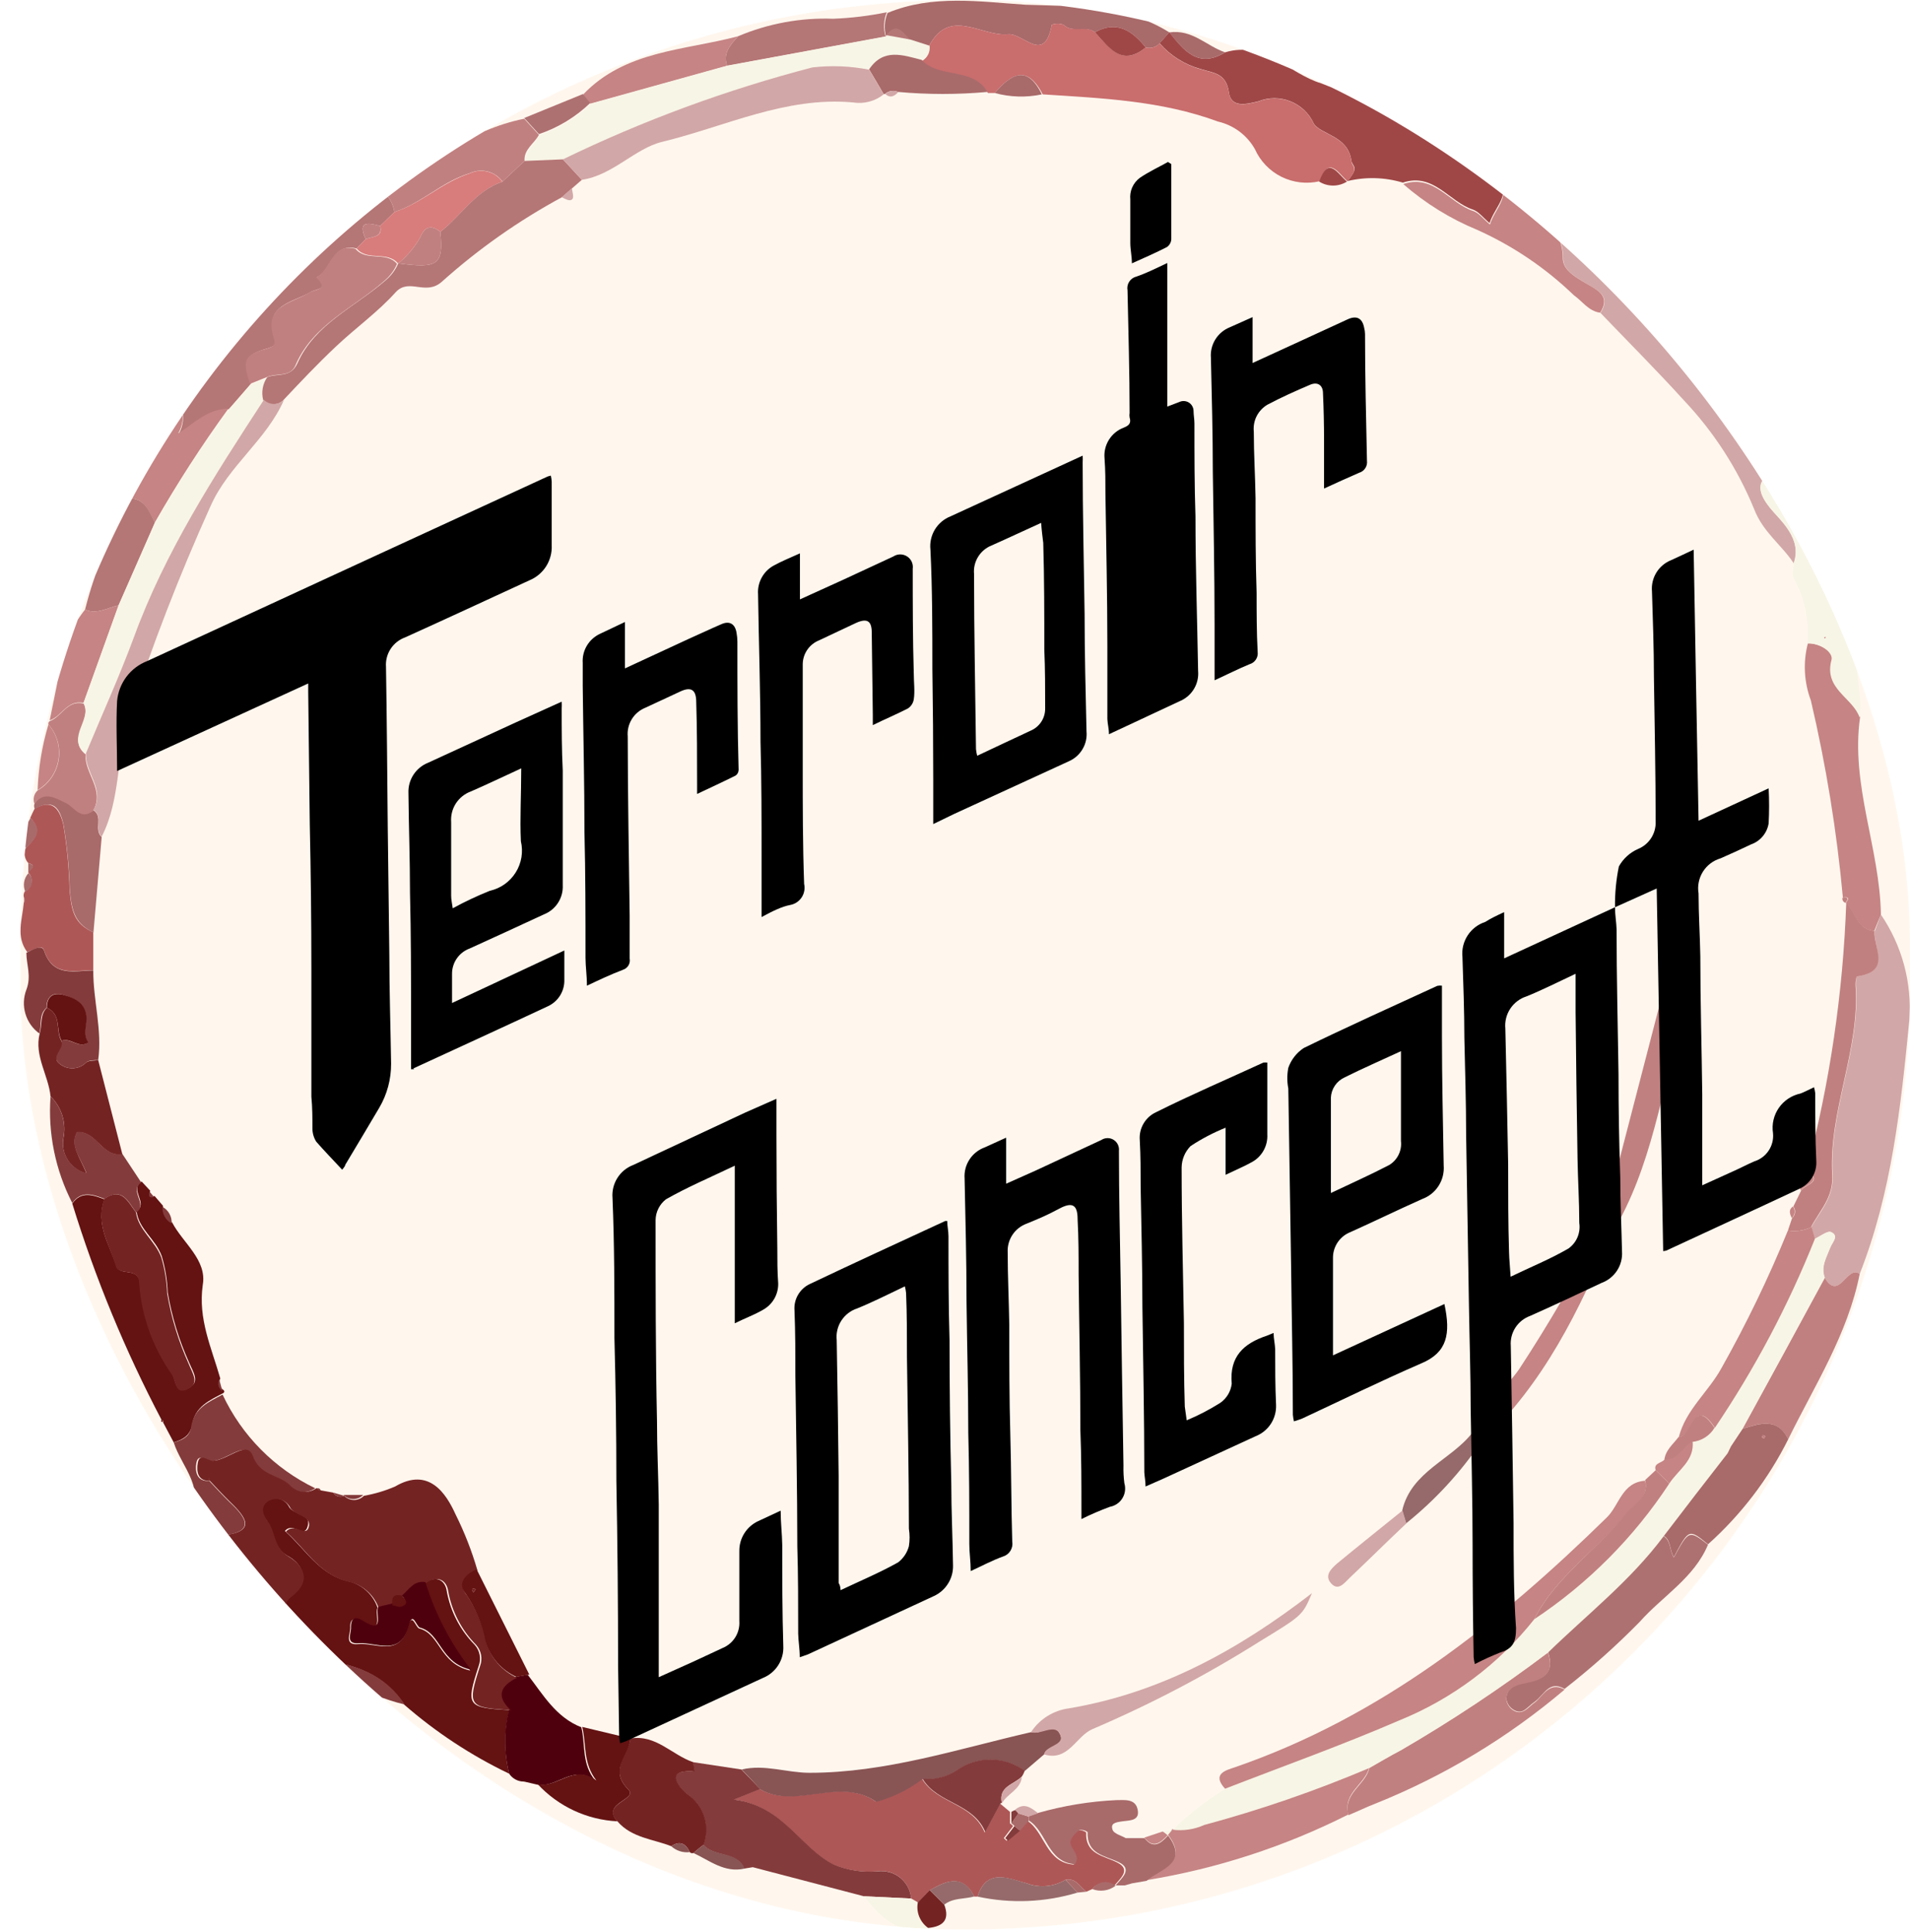
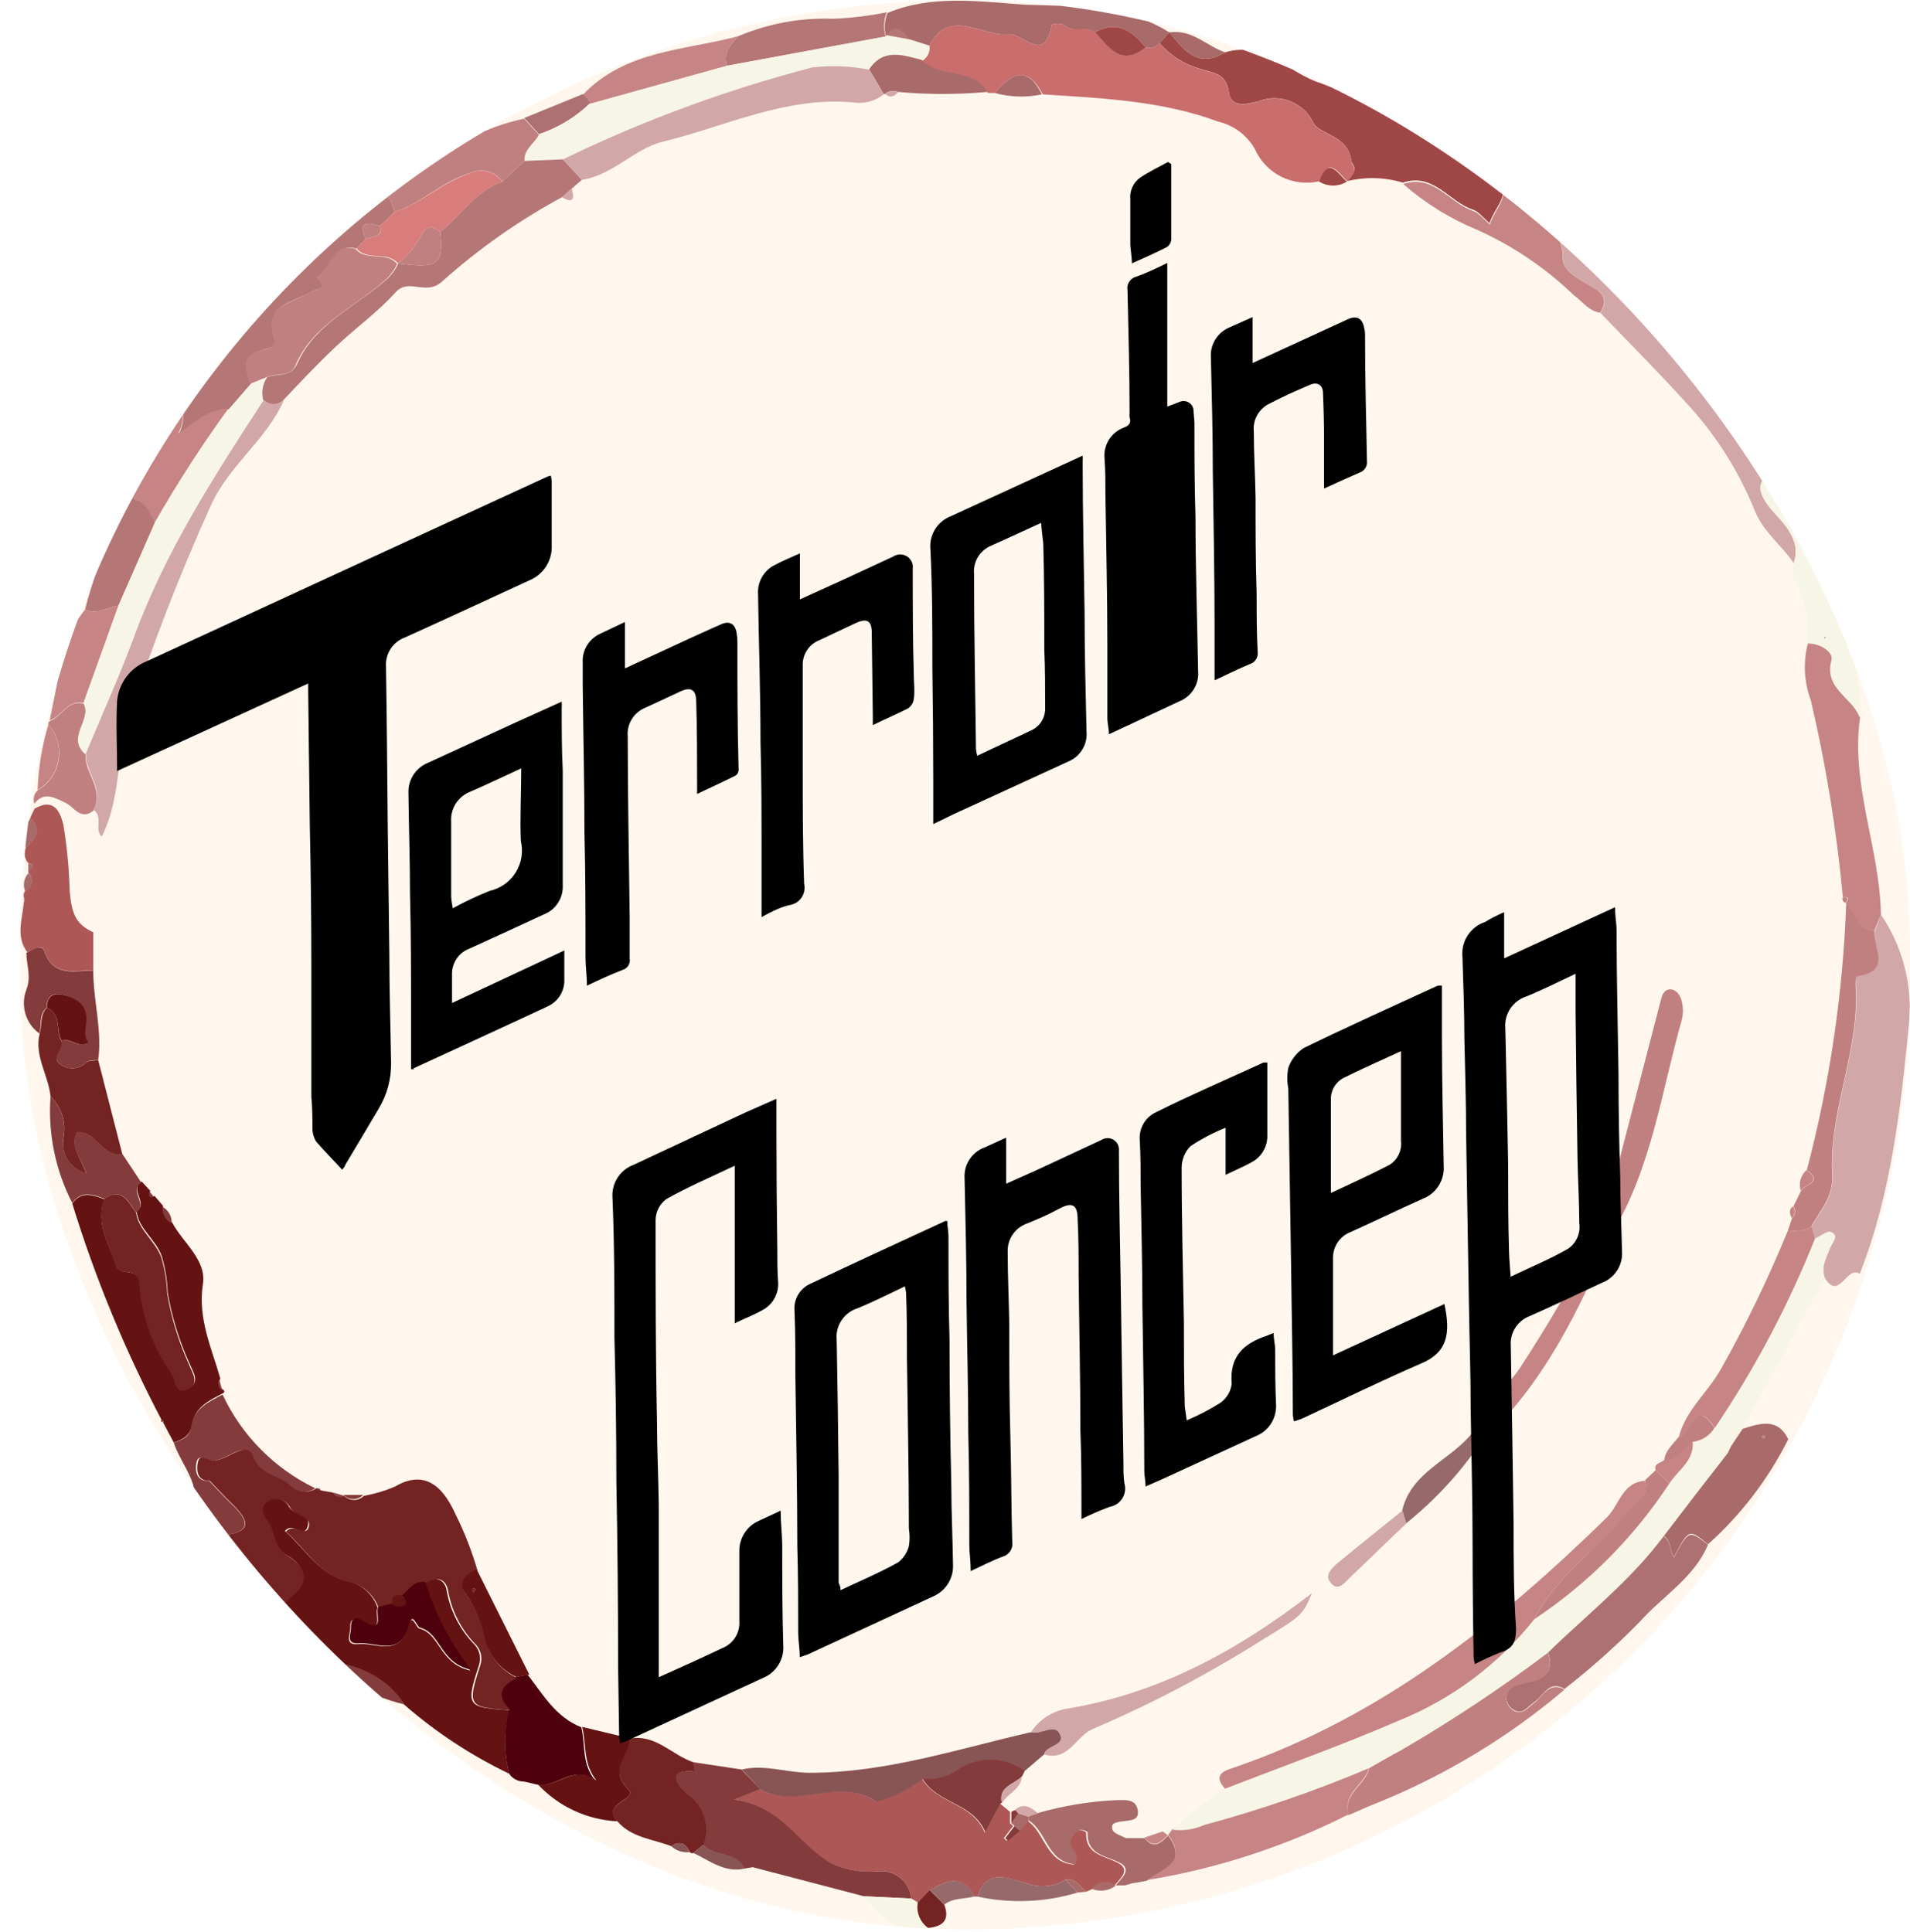
<svg xmlns="http://www.w3.org/2000/svg" width="87" height="88" viewBox="0 0 87 88" fill="none">
  <g clip-path="url(#clip0_35_15)">
    <rect x="0.93" width="86.07" height="87.897" rx="43.035" fill="#FFF7EE" />
    <path d="M49.754 86.054L49.483 86.174C49.187 85.95 49.004 85.535 48.533 85.631C48.27 85.791 47.973 85.889 47.666 85.916C47.359 85.944 47.049 85.901 46.762 85.791C46.035 85.615 44.942 85.041 44.528 86.397H44.384C43.841 85.352 43.107 85.671 42.349 86.11L41.807 86.668L41.503 86.493C41.49 86.306 41.438 86.124 41.351 85.959C41.264 85.793 41.144 85.647 40.998 85.53C40.852 85.413 40.683 85.328 40.502 85.279C40.321 85.231 40.133 85.22 39.947 85.248C39.267 85.304 38.584 85.197 37.953 84.937C36.397 84.139 35.647 82.249 33.405 81.978L34.609 81.499C36.261 82.433 38.208 80.901 39.892 82.066C40.654 81.858 41.369 81.506 41.998 81.029C42.676 82.169 44.288 82.113 44.855 83.478L45.557 82.161L46.004 82.536V83.063C46.058 83.094 46.107 83.134 46.147 83.182L45.724 83.733L45.852 83.852L46.395 83.398L46.794 82.943C47.591 83.454 47.647 84.857 48.908 84.937C49.203 84.443 48.549 84.187 48.724 83.805C48.812 83.632 48.944 83.486 49.107 83.382C49.237 83.361 49.368 83.393 49.474 83.469C49.435 84.49 50.272 84.522 50.903 84.85C51.533 85.177 51.022 85.575 50.751 85.902C50.598 85.791 50.408 85.745 50.221 85.774C50.035 85.802 49.867 85.903 49.754 86.054Z" fill="#AE5757" />
    <path d="M23.191 80.797C21.461 79.968 19.85 78.908 18.404 77.646C17.215 75.852 15.324 75.636 13.234 75.485C13.688 75.046 14.031 74.687 13.808 74.113C13.585 73.538 12.508 73.251 13.218 72.717C14.319 71.879 13.585 71.121 13.098 70.874C12.396 70.459 12.515 69.781 12.156 69.279C11.933 68.992 11.789 68.617 12.156 68.361C12.242 68.308 12.338 68.273 12.437 68.26C12.537 68.246 12.639 68.254 12.736 68.282C12.832 68.311 12.921 68.36 12.998 68.426C13.074 68.492 13.135 68.573 13.178 68.665C13.417 69.031 14.183 68.928 14.015 69.526C13.848 70.124 13.361 69.295 12.978 69.741C13.936 70.595 14.574 71.783 15.962 72.055C16.247 72.139 16.508 72.29 16.723 72.496C16.938 72.701 17.101 72.954 17.199 73.235C17.04 73.522 17.534 74.519 16.505 73.873C16.186 73.674 15.922 73.698 15.954 74.16C15.954 74.432 15.675 74.958 16.314 74.894C17.111 74.815 18.204 75.509 18.587 74.097C18.771 73.395 18.923 74.137 19.098 74.184C20.056 74.432 20.008 75.78 21.42 76.099C20.493 74.906 19.79 73.554 19.346 72.111C19.872 71.728 20.287 71.999 20.351 72.485C20.518 73.408 20.96 74.259 21.62 74.926C21.736 75.055 21.815 75.213 21.847 75.383C21.88 75.553 21.864 75.729 21.803 75.891C21.213 77.71 21.268 77.79 23.199 77.902C22.964 78.852 22.961 79.845 23.191 80.797Z" fill="#641212" />
    <path d="M85.675 41.663C86.642 43.078 87.098 44.78 86.968 46.489C86.585 50.398 86.17 54.322 84.71 58.031C84.127 57.601 83.776 59.308 83.114 58.207C82.923 57.704 83.194 57.274 83.362 56.835C83.449 56.596 83.784 56.3 83.401 56.125C83.234 56.053 82.907 56.324 82.651 56.436L82.5 55.902C82.923 55.144 83.537 54.538 83.473 53.508C83.306 50.573 84.75 47.821 84.534 44.87C84.534 44.734 84.534 44.471 84.606 44.471C86.138 44.239 85.3 43.155 85.404 42.397L85.675 41.663Z" fill="#D2A7A7" />
    <path d="M55.802 2.385C57.573 1.843 58.706 3.35 60.182 3.797C61.748 4.402 63.277 5.097 64.762 5.879C65.977 6.432 67.112 7.146 68.138 8.001C68.935 8.798 68.098 9.381 67.85 10.162C67.539 9.899 67.348 9.636 67.092 9.548C66.007 9.197 65.297 7.849 63.901 8.32C63.081 8.073 62.211 8.049 61.379 8.248C61.946 7.562 61.595 7.61 61.555 7.315C61.395 6.166 60.158 6.142 59.839 5.624C59.628 5.163 59.247 4.802 58.776 4.615C58.305 4.427 57.78 4.429 57.31 4.619C56.727 4.762 56.073 4.906 55.977 4.212C55.85 3.318 55.283 3.334 54.685 3.143C53.961 2.943 53.312 2.536 52.818 1.97L53.264 1.468C53.919 2.297 54.581 3.135 55.802 2.385Z" fill="#9F4747" />
    <path d="M7.912 65.705L7.433 64.804V64.724L7.361 64.684C5.702 61.531 4.339 58.23 3.292 54.825C3.715 54.234 4.241 54.442 4.76 54.633C4.337 55.758 4.983 56.699 5.31 57.688C5.462 58.151 6.34 57.688 6.372 58.486C6.488 59.933 6.987 61.323 7.816 62.514C8.031 62.857 7.943 63.551 8.614 63.216C9.124 62.953 8.797 62.506 8.614 62.068C8.154 61.05 7.827 59.978 7.64 58.877C7.619 58.317 7.528 57.763 7.369 57.226C7.082 56.428 6.324 56.005 6.22 55.176C6.779 54.809 5.869 54.187 6.451 53.82L6.842 54.242C6.771 54.442 6.842 54.538 7.042 54.482L7.425 54.928C7.414 55.081 7.447 55.234 7.521 55.368C7.594 55.503 7.705 55.613 7.84 55.686C8.334 56.627 9.436 57.393 9.236 58.534C9.013 60.081 9.635 61.398 10.034 62.794C9.988 62.883 9.978 62.987 10.004 63.084C10.031 63.182 10.093 63.266 10.178 63.32C10.189 63.327 10.199 63.337 10.205 63.349C10.212 63.361 10.215 63.374 10.215 63.388C10.215 63.401 10.212 63.415 10.205 63.427C10.199 63.438 10.189 63.448 10.178 63.456C9.547 63.791 8.877 64.07 8.749 64.915C8.662 65.402 8.31 65.585 7.912 65.705Z" fill="#641212" />
    <path d="M69.59 9.07C71.832 10.17 73.492 12.005 75.239 13.704C77.513 15.93 78.877 18.913 81.12 21.178C80.537 21.705 79.659 21.928 80.617 23.133C81.072 23.699 82.109 24.521 81.71 25.669C81.151 24.816 80.306 24.25 79.899 23.189C79.148 21.358 78.066 19.681 76.707 18.243C75.47 16.879 74.17 15.579 72.901 14.255C73.412 13.457 72.725 13.202 72.255 12.915C71.784 12.627 71.194 12.316 71.201 11.774C71.194 10.474 70.268 9.867 69.59 9.07Z" fill="#D2A7A7" />
    <path d="M34.633 81.499L33.429 81.978C35.671 82.249 36.421 84.147 37.977 84.937C38.608 85.197 39.291 85.304 39.971 85.248C40.154 85.224 40.34 85.237 40.517 85.287C40.694 85.336 40.86 85.421 41.003 85.537C41.147 85.653 41.265 85.797 41.351 85.96C41.437 86.122 41.489 86.301 41.503 86.485L39.349 86.381L34.29 85.057L33.899 85.121C33.548 84.323 32.527 84.618 32.032 84.036C32.186 83.623 32.197 83.17 32.062 82.751C31.928 82.331 31.656 81.969 31.29 81.722C31.083 81.579 30.077 80.566 31.625 80.701L31.553 80.271L33.772 80.606L34.633 81.499Z" fill="#843B3B" />
    <path d="M85.675 41.663C85.572 41.91 85.468 42.157 85.372 42.405C84.574 42.349 84.51 41.543 84.08 41.12C84.247 40.913 84.191 40.841 83.944 40.897C83.666 37.87 83.178 34.867 82.484 31.907C82.172 31.075 82.124 30.167 82.348 29.307C82.915 29.307 83.537 29.714 83.449 30.049C83.082 31.381 84.415 31.764 84.726 32.673C84.287 35.752 85.628 38.64 85.675 41.663Z" fill="#C68484" />
    <path d="M77.8 70.364C77.162 71.887 75.726 72.709 74.688 73.881C73.616 74.974 72.472 75.995 71.265 76.936C70.563 76.522 70.324 77.224 69.917 77.511C69.51 77.798 69.358 78.157 68.903 77.862C68.824 77.807 68.757 77.736 68.708 77.654C68.658 77.571 68.627 77.479 68.616 77.383C68.616 76.912 68.999 76.737 69.414 76.657C70.212 76.514 70.866 76.274 70.507 75.245C72.287 73.514 74.257 71.975 75.757 69.965C76.124 70.172 76.037 70.627 76.244 70.946C76.93 69.694 76.93 69.694 77.8 70.364Z" fill="#AE7171" />
    <path d="M70.507 75.277C70.866 76.306 70.196 76.546 69.414 76.689C68.999 76.769 68.616 76.944 68.616 77.415C68.627 77.511 68.658 77.603 68.708 77.686C68.757 77.768 68.824 77.839 68.903 77.894C69.358 78.189 69.606 77.758 69.917 77.543C70.228 77.327 70.563 76.553 71.265 76.968C68.691 79.151 65.781 80.904 62.648 82.161C62.233 82.321 61.85 82.512 61.419 82.688C61.148 81.699 62.217 81.3 62.377 80.526C62.847 80.263 63.318 79.984 63.797 79.728C66.121 78.38 68.362 76.894 70.507 75.277Z" fill="#C18080" />
    <path d="M62.377 80.494C62.185 81.292 61.148 81.667 61.419 82.656C58.526 84.117 55.426 85.126 52.227 85.647C52.85 85.097 54.182 84.85 53.193 83.565L53.392 83.326C53.883 83.374 54.377 83.286 54.82 83.071C57.395 82.387 59.92 81.526 62.377 80.494Z" fill="#C68484" />
    <path d="M8.287 18.57C10.725 14.762 13.846 11.438 17.494 8.767C17.748 9.003 17.914 9.318 17.965 9.66L17.319 10.29C16.792 10.155 16.266 10.027 16.657 10.896L16.242 11.319C15.133 11.048 15.125 12.3 14.446 12.619C15.037 13.194 14.446 13.122 14.119 13.321C13.321 13.784 11.989 13.896 12.523 15.403C12.635 15.722 12.452 15.786 12.172 15.874C11.167 16.169 11.071 16.408 11.438 17.469L10.425 18.642C9.499 18.642 8.885 19.288 8.143 19.767C8.345 19.402 8.397 18.972 8.287 18.57Z" fill="#B57676" />
    <path d="M7.912 65.705C8.31 65.609 8.662 65.426 8.709 64.987C8.837 64.142 9.507 63.862 10.138 63.527C11.011 65.393 12.502 66.9 14.359 67.795C14.174 67.927 13.948 67.987 13.722 67.962C13.497 67.936 13.289 67.829 13.138 67.659C12.627 67.165 11.789 67.261 11.438 66.303C11.175 65.601 10.273 66.575 9.627 66.551C9.38 66.551 9.021 66.168 8.941 66.662C8.885 66.997 8.941 67.5 9.531 67.46C9.834 67.779 10.138 68.114 10.457 68.425C11.255 69.167 11.646 69.797 10.066 69.957C9.769 69.955 9.481 70.059 9.254 70.251C9.027 70.442 8.877 70.709 8.829 71.002L8.646 71.193C8.506 71.073 8.392 70.927 8.31 70.763C8.228 70.599 8.179 70.42 8.166 70.236C8.153 70.053 8.177 69.869 8.236 69.695C8.295 69.521 8.388 69.361 8.51 69.223C9.491 67.891 8.263 66.838 7.912 65.705Z" fill="#843B3B" />
    <path d="M84.702 32.681C84.391 31.772 83.058 31.389 83.425 30.057C83.513 29.722 82.891 29.259 82.324 29.315C82.415 28.286 82.199 27.253 81.702 26.348C81.598 26.172 81.702 25.877 81.702 25.645C82.101 24.497 81.064 23.675 80.609 23.109C79.651 21.904 80.529 21.681 81.111 21.154C81.311 21.378 81.67 21.585 81.686 21.817C81.901 24.449 83.417 26.515 84.59 28.733C84.72 28.948 84.765 29.204 84.718 29.45C84.351 30.535 84.894 31.612 84.702 32.681ZM83.17 29.012H83.09L83.13 29.076L83.17 29.012Z" fill="#F7F5E6" />
    <path d="M53.264 1.476L52.818 1.978C52.74 2.064 52.639 2.126 52.528 2.159C52.417 2.191 52.299 2.192 52.187 2.162C51.573 1.404 50.879 0.917 49.873 1.468C49.45 1.149 48.86 1.532 48.437 1.125C48.267 1.065 48.081 1.065 47.911 1.125C47.568 2.959 46.61 1.492 45.916 1.563C44.711 1.683 43.243 0.295 42.309 2.114L41.432 1.827C41.128 1.5 40.849 1.029 40.37 1.635V1.699C40.261 1.334 40.281 0.942 40.426 0.59C42.469 -0.263 44.655 0.08 46.706 0.215C48.868 0.295 51.246 0.199 53.264 1.476Z" fill="#A96A6A" />
-     <path d="M83.114 58.207C83.776 59.308 84.127 57.601 84.71 58.031C84.167 60.775 82.659 63.105 81.454 65.561C80.944 64.556 80.154 64.844 79.364 65.091C80.619 62.804 81.869 60.51 83.114 58.207Z" fill="#C18080" />
    <path d="M1.241 43.37C0.706 42.66 1.018 41.886 1.081 41.136C1.107 41.094 1.12 41.046 1.12 40.997C1.12 40.948 1.107 40.9 1.081 40.857C1.073 40.812 1.073 40.765 1.082 40.72C1.092 40.675 1.111 40.632 1.137 40.594C1.214 40.558 1.281 40.504 1.333 40.436C1.384 40.368 1.419 40.289 1.433 40.205C1.447 40.121 1.44 40.035 1.414 39.954C1.388 39.873 1.342 39.8 1.281 39.74C1.353 39.597 1.728 39.445 1.281 39.31C1.202 39.219 1.15 39.109 1.13 38.991C1.11 38.872 1.124 38.751 1.169 38.64C1.568 38.225 1.967 37.842 1.377 37.26C1.441 37.116 1.504 36.973 1.576 36.837C2.374 36.374 2.709 36.837 2.885 37.563C3.05 38.552 3.146 39.552 3.172 40.554C3.26 41.567 3.411 42.086 4.249 42.469V44.2C3.371 44.2 2.406 44.527 1.999 43.274C1.927 43.011 1.496 43.274 1.241 43.37Z" fill="#AE5757" />
    <path d="M31.57 80.271L31.641 80.701C30.093 80.566 31.099 81.579 31.306 81.722C31.672 81.969 31.944 82.331 32.078 82.751C32.213 83.17 32.202 83.623 32.048 84.036C31.889 84.156 31.737 84.283 31.585 84.411C31.557 84.422 31.525 84.424 31.495 84.417C31.465 84.41 31.438 84.394 31.418 84.371C31.234 83.972 30.971 83.844 30.572 84.1C29.774 83.781 28.769 83.725 28.122 82.967C27.325 82.169 29.088 81.978 28.617 81.515C27.708 80.606 28.617 79.96 28.721 79.194C29.878 79.002 30.604 79.944 31.57 80.271Z" fill="#742323" />
    <path d="M23.191 80.797C22.952 79.833 22.952 78.826 23.191 77.862C22.497 77.224 22.737 76.753 23.479 76.386L24.037 76.29C24.739 77.2 25.322 78.229 26.479 78.683C26.678 79.481 26.479 80.359 27.125 81.124C26.104 80.327 25.338 81.491 24.452 81.292L23.87 81.156C23.735 81.158 23.603 81.126 23.485 81.064C23.366 81.001 23.265 80.909 23.191 80.797Z" fill="#4F000D" />
    <path d="M79.364 65.091C80.162 64.844 80.96 64.556 81.455 65.561C80.549 67.373 79.309 68.997 77.8 70.348C76.93 69.638 76.93 69.638 76.244 70.93C76.037 70.611 76.124 70.132 75.757 69.949C76.731 68.683 77.707 67.417 78.686 66.152L78.837 65.841L79.364 65.091ZM80.25 65.466C80.282 65.495 80.32 65.516 80.361 65.53C80.361 65.53 80.361 65.466 80.417 65.434C80.386 65.405 80.347 65.385 80.306 65.378C80.306 65.378 80.266 65.434 80.25 65.466Z" fill="#A96A6A" />
    <path d="M69.59 9.07C70.252 9.867 71.186 10.498 71.186 11.766C71.186 12.308 71.76 12.619 72.239 12.906C72.718 13.194 73.396 13.457 72.885 14.247C72.35 14.167 72.087 13.728 71.688 13.449C70.405 12.211 68.918 11.204 67.292 10.474C66.06 9.966 64.92 9.26 63.917 8.384C65.313 7.913 66.023 9.261 67.108 9.612C67.364 9.7 67.555 9.963 67.866 10.226C68.114 9.429 68.927 8.886 68.153 8.065C68.84 8.057 69.063 8.759 69.59 9.07Z" fill="#C68484" />
    <path d="M53.193 83.597C54.182 84.905 52.85 85.129 52.227 85.679L51.573 85.791L51.23 85.886H50.815C51.086 85.559 51.613 85.145 50.967 84.834C50.32 84.522 49.498 84.475 49.538 83.454C49.432 83.377 49.3 83.345 49.171 83.366C49.008 83.47 48.876 83.616 48.788 83.788C48.613 84.171 49.267 84.427 48.972 84.921C47.711 84.841 47.687 83.438 46.857 82.927V82.736L47.288 82.584C48.446 82.255 49.637 82.059 50.839 82.002C51.214 82.002 51.717 81.922 51.82 82.433C51.924 82.943 51.477 82.919 51.134 82.967C50.791 83.015 50.576 83.055 50.679 83.358C50.743 83.533 51.07 83.613 51.278 83.733H51.701H52.132C52.538 84.251 52.866 83.972 53.193 83.629V83.597Z" fill="#A96A6A" />
    <path d="M2.302 49.943C2.207 48.978 1.552 48.1 1.808 47.079C1.927 46.688 1.808 46.226 2.135 45.907C2.821 46.21 2.526 46.928 2.789 47.406C3.052 47.885 2.27 48.124 2.717 48.459C2.889 48.602 3.107 48.675 3.33 48.665C3.553 48.655 3.764 48.561 3.922 48.403C4.05 48.3 4.281 48.324 4.473 48.292L5.574 52.583C4.64 52.727 4.409 51.522 3.515 51.578C3.18 52.16 3.643 52.711 3.938 53.453C3.593 53.369 3.293 53.158 3.098 52.862C2.902 52.566 2.826 52.207 2.885 51.857C2.957 51.515 2.942 51.16 2.84 50.825C2.738 50.49 2.553 50.187 2.302 49.943Z" fill="#742323" />
    <path d="M17.965 9.66C17.914 9.317 17.748 9.003 17.494 8.767C19.505 7.434 21.42 5.903 23.878 5.408L24.548 6.142C24.34 6.541 23.854 6.796 23.894 7.331L22.888 8.272C22.724 8.046 22.486 7.884 22.215 7.814C21.944 7.744 21.657 7.771 21.404 7.889C20.135 8.272 19.202 9.261 17.965 9.66Z" fill="#C18080" />
    <path d="M40.394 0.558C40.249 0.908 40.229 1.297 40.338 1.659L33.117 2.991C32.91 2.409 33.285 2.034 33.62 1.651C34.989 1.072 36.468 0.799 37.953 0.854C38.773 0.822 39.59 0.723 40.394 0.558Z" fill="#B57676" />
    <path d="M24.492 81.276C25.378 81.475 26.144 80.327 27.165 81.108C26.543 80.311 26.718 79.465 26.519 78.667L28.721 79.194C28.649 79.992 27.708 80.606 28.617 81.515C29.088 81.978 27.349 82.137 28.122 82.967C26.738 82.899 25.435 82.292 24.492 81.276Z" fill="#641212" />
    <path d="M4.473 48.292C4.281 48.292 4.05 48.292 3.922 48.403C3.764 48.561 3.553 48.655 3.33 48.665C3.107 48.675 2.889 48.602 2.717 48.459C2.27 48.124 2.965 47.781 2.789 47.406C3.196 47.247 3.587 47.789 4.01 47.486C3.73 47.087 3.962 46.688 3.922 46.297C3.858 45.707 3.419 45.5 2.917 45.332C2.414 45.165 2.119 45.396 2.119 45.907C1.752 46.226 1.911 46.704 1.792 47.079C1.487 46.858 1.264 46.543 1.158 46.182C1.051 45.822 1.066 45.436 1.201 45.085C1.44 44.463 1.201 43.952 1.201 43.402C1.456 43.274 1.887 43.011 1.999 43.282C2.406 44.535 3.371 44.215 4.249 44.208C4.241 45.572 4.664 46.912 4.473 48.292Z" fill="#843B3B" />
    <path d="M2.302 49.943C2.55 50.185 2.734 50.486 2.836 50.818C2.937 51.15 2.954 51.502 2.885 51.841C2.826 52.191 2.902 52.55 3.098 52.846C3.293 53.142 3.593 53.353 3.938 53.437C3.643 52.695 3.14 52.145 3.515 51.562C4.409 51.506 4.64 52.711 5.574 52.567L6.435 53.867C5.853 54.234 6.763 54.857 6.204 55.231C5.837 54.753 5.574 54.051 4.76 54.609C4.241 54.418 3.715 54.211 3.292 54.801C2.521 53.303 2.179 51.622 2.302 49.943Z" fill="#843B3B" />
    <path d="M8.287 18.57C8.383 18.968 8.323 19.388 8.119 19.743C8.861 19.264 9.475 18.618 10.401 18.618C9.191 20.28 8.075 22.008 7.058 23.795C6.786 23.364 6.659 22.782 6.013 22.71C6.451 21.177 7.228 19.763 8.287 18.57Z" fill="#C68484" />
    <path d="M33.62 1.651C33.285 2.034 32.91 2.409 33.117 2.991L26.886 4.722L26.551 4.315C28.474 2.289 31.171 2.305 33.62 1.651Z" fill="#C68484" />
    <path d="M13.84 74.113C14.047 74.655 13.72 75.046 13.265 75.485C15.356 75.636 17.255 75.852 18.436 77.646C16.617 77.224 14.949 76.051 13.082 76.099C11.949 76.099 11.486 75.868 11.287 74.862L11.933 74.272C12.348 74.759 12.803 74.328 13.234 74.328L13.84 74.113Z" fill="#843B3B" />
-     <path d="M4.257 42.477C3.459 42.094 3.268 41.575 3.18 40.562C3.154 39.559 3.058 38.56 2.893 37.571C2.717 36.773 2.414 36.382 1.584 36.845C1.562 36.804 1.551 36.759 1.551 36.713C1.551 36.667 1.562 36.622 1.584 36.582C2.031 35.968 2.494 36.31 2.988 36.534C3.483 36.757 3.667 37.331 4.257 36.909C4.72 37.212 4.257 37.794 4.632 38.129L4.257 42.477Z" fill="#A96A6A" />
    <path d="M6.013 22.71C6.659 22.782 6.81 23.364 7.058 23.795L5.398 27.576C4.895 27.68 4.417 28.007 3.874 27.767C4.324 25.982 5.045 24.277 6.013 22.71Z" fill="#B57676" />
    <path d="M3.874 27.767C4.417 28.007 4.895 27.68 5.398 27.576C4.866 29.054 4.334 30.535 3.802 32.019C3.06 31.867 2.813 32.641 2.262 32.817C2.526 31.58 2.733 30.344 3.06 29.131C3.27 28.643 3.543 28.184 3.874 27.767Z" fill="#C68484" />
    <path d="M2.27 32.849C2.821 32.641 3.068 31.867 3.81 32.051C4.217 32.849 3.012 33.646 3.898 34.364C3.842 35.242 4.784 35.959 4.241 36.941C3.651 37.387 3.371 36.741 2.972 36.566C2.574 36.39 2.015 35.999 1.568 36.614C1.529 36.51 1.522 36.397 1.548 36.289C1.573 36.181 1.63 36.083 1.712 36.007C1.964 35.862 2.181 35.662 2.347 35.422C2.513 35.182 2.624 34.908 2.671 34.621C2.718 34.333 2.701 34.038 2.621 33.758C2.541 33.478 2.399 33.219 2.206 33C2.198 32.971 2.199 32.94 2.211 32.913C2.222 32.885 2.244 32.862 2.27 32.849Z" fill="#C18080" />
    <path d="M44.527 86.397C44.942 85.041 46.035 85.599 46.762 85.791C47.049 85.901 47.359 85.944 47.666 85.916C47.973 85.889 48.269 85.791 48.533 85.631L49.084 86.213C47.605 86.66 46.037 86.724 44.527 86.397Z" fill="#966A6A" />
    <path d="M11.933 74.272L11.287 74.862C10.409 73.634 9.529 72.411 8.646 71.193L8.829 71.002C10.273 71.704 10.736 73.331 11.933 74.272Z" fill="#641212" />
    <path d="M39.349 86.381L41.503 86.485L41.807 86.66C41.766 86.879 41.788 87.105 41.871 87.311C41.955 87.518 42.096 87.696 42.277 87.825C40.897 88.168 40.099 87.322 39.349 86.381Z" fill="#F7F5E6" />
    <path d="M26.551 4.284L26.886 4.69C26.221 5.331 25.423 5.816 24.548 6.11L23.878 5.376L26.551 4.284Z" fill="#AE7171" />
    <path d="M2.206 33C2.396 33.219 2.535 33.477 2.614 33.755C2.692 34.034 2.709 34.326 2.662 34.612C2.614 34.897 2.505 35.169 2.341 35.408C2.176 35.646 1.962 35.845 1.712 35.991C1.749 34.977 1.915 33.972 2.206 33Z" fill="#C68484" />
    <path d="M55.802 2.385C54.581 3.135 53.919 2.297 53.257 1.476C54.31 1.324 54.948 2.09 55.802 2.385Z" fill="#A96A6A" />
    <path d="M42.277 87.825C42.096 87.696 41.955 87.518 41.871 87.311C41.788 87.105 41.766 86.879 41.807 86.66L42.349 86.102L43.011 86.764C43.275 87.466 42.948 87.761 42.277 87.825Z" fill="#742323" />
    <path d="M43.011 86.764L42.349 86.102C43.147 85.663 43.841 85.344 44.384 86.389C43.937 86.517 43.41 86.445 43.011 86.764Z" fill="#966A6A" />
    <path d="M31.585 84.411C31.737 84.283 31.889 84.156 32.048 84.036C32.543 84.618 33.564 84.283 33.915 85.121C32.998 85.328 32.328 84.754 31.585 84.411Z" fill="#895454" />
    <path d="M1.385 37.268C2.007 37.826 1.576 38.233 1.177 38.648C1.117 38.416 1.105 38.174 1.141 37.937C1.176 37.7 1.259 37.472 1.385 37.268Z" fill="#A96A6A" />
    <path d="M49.754 86.054C49.81 85.97 49.883 85.898 49.968 85.844C50.054 85.79 50.15 85.755 50.25 85.74C50.351 85.726 50.453 85.733 50.55 85.761C50.647 85.789 50.738 85.837 50.815 85.902C50.666 86.016 50.49 86.09 50.304 86.116C50.118 86.142 49.929 86.121 49.754 86.054Z" fill="#A96A6A" />
    <path d="M1.297 39.772C1.358 39.832 1.403 39.905 1.43 39.986C1.456 40.067 1.463 40.153 1.449 40.237C1.435 40.321 1.4 40.4 1.349 40.468C1.297 40.535 1.23 40.59 1.153 40.626C1.092 40.485 1.074 40.329 1.099 40.178C1.125 40.027 1.193 39.886 1.297 39.772Z" fill="#A96A6A" />
    <path d="M30.572 84.1C30.971 83.844 31.234 83.972 31.418 84.371C31.266 84.389 31.111 84.375 30.965 84.328C30.819 84.281 30.685 84.203 30.572 84.1Z" fill="#895454" />
    <path d="M49.084 86.213L48.533 85.631C49.004 85.535 49.187 85.95 49.482 86.174L49.084 86.213Z" fill="#A96A6A" />
    <path d="M1.289 39.318C1.744 39.453 1.369 39.605 1.289 39.748V39.318Z" fill="#A96A6A" />
    <path d="M7.345 64.66L7.425 64.692V64.78L7.337 64.764L7.345 64.66Z" fill="#843B3B" />
    <path d="M1.097 40.889C1.123 40.931 1.136 40.98 1.136 41.029C1.136 41.078 1.123 41.126 1.097 41.168V40.889Z" fill="#A96A6A" />
    <path d="M23.886 81.124L23.91 81.14L23.862 81.172L23.886 81.124Z" fill="#641212" />
    <path d="M33.788 80.606C34.833 80.359 35.838 80.757 36.876 80.757C40.354 80.757 43.626 79.672 46.961 78.907C47.408 79.05 48.006 78.412 48.286 79.002C48.565 79.593 47.655 79.489 47.559 79.92L46.674 80.677C46.219 80.347 45.672 80.169 45.11 80.169C44.548 80.169 44 80.347 43.546 80.677C43.094 80.967 42.557 81.097 42.022 81.044C41.393 81.522 40.678 81.874 39.916 82.082C38.232 80.917 36.285 82.448 34.633 81.515C34.362 81.204 34.067 80.909 33.788 80.606Z" fill="#895454" />
    <path d="M42.022 81.028C42.557 81.081 43.094 80.951 43.546 80.662C44 80.331 44.548 80.153 45.11 80.153C45.672 80.153 46.219 80.331 46.674 80.662C46.644 80.755 46.601 80.844 46.546 80.925C46.195 81.292 45.461 81.372 45.636 82.137H45.581L44.879 83.454C44.312 82.113 42.7 82.169 42.022 81.028Z" fill="#843B3B" />
    <path d="M46.211 83.182C46.171 83.134 46.122 83.094 46.067 83.063L46.387 82.608L46.857 82.751V82.943L46.458 83.398L46.211 83.182Z" fill="#A96A6A" />
    <path d="M46.211 83.182L46.458 83.398L45.916 83.852L45.788 83.733L46.211 83.182Z" fill="#843B3B" />
    <path d="M46.387 82.608L46.067 83.063C46.067 82.887 46.067 82.712 46.067 82.536C46.128 82.496 46.196 82.466 46.267 82.448L46.387 82.608Z" fill="#843B3B" />
    <path d="M14.606 67.891L15.181 67.994C15.229 68.077 15.307 68.138 15.399 68.165C15.491 68.191 15.59 68.182 15.675 68.138C15.734 68.198 15.804 68.246 15.881 68.278C15.959 68.311 16.042 68.328 16.126 68.328C16.21 68.328 16.293 68.311 16.37 68.278C16.448 68.246 16.518 68.198 16.577 68.138C17.065 68.054 17.542 67.912 17.997 67.715C19.545 66.806 20.327 68.05 20.75 68.984C21.159 69.803 21.492 70.657 21.747 71.536C21.189 71.751 20.846 72.198 21.261 72.661C21.702 73.316 22.006 74.054 22.154 74.831C22.259 75.181 22.439 75.504 22.679 75.779C22.92 76.055 23.217 76.275 23.55 76.426C22.808 76.793 22.569 77.263 23.263 77.902C21.332 77.79 21.276 77.71 21.867 75.891C21.928 75.729 21.944 75.553 21.911 75.383C21.879 75.213 21.8 75.055 21.683 74.926C21.024 74.259 20.582 73.408 20.415 72.485C20.351 71.999 19.936 71.728 19.409 72.111C18.883 72.023 18.659 72.454 18.34 72.725C17.981 72.645 17.846 72.781 17.909 73.139L17.263 73.291C17.167 73.004 17.003 72.745 16.785 72.535C16.567 72.325 16.301 72.171 16.01 72.087C14.59 71.815 13.984 70.627 13.026 69.773C13.409 69.327 13.928 70.06 14.063 69.558C14.199 69.055 13.465 69.063 13.226 68.696C13.183 68.605 13.122 68.524 13.046 68.458C12.969 68.392 12.88 68.343 12.783 68.314C12.687 68.286 12.585 68.278 12.485 68.291C12.386 68.305 12.29 68.34 12.204 68.393C11.837 68.648 11.981 69.023 12.204 69.311C12.563 69.797 12.444 70.475 13.146 70.906C13.633 71.193 14.367 71.911 13.265 72.749C12.555 73.283 13.664 73.658 13.856 74.145L13.249 74.352C13.117 74.159 12.945 73.998 12.743 73.879C12.542 73.761 12.317 73.688 12.085 73.666C12.027 73.873 11.982 74.084 11.949 74.296C10.752 73.355 10.289 71.728 8.845 71.026C8.886 70.725 9.035 70.45 9.264 70.252C9.493 70.054 9.787 69.946 10.09 69.949C11.686 69.789 11.247 69.151 10.481 68.417C10.162 68.106 9.858 67.771 9.555 67.452V67.316L9.595 67.452C8.981 67.5 8.949 66.997 9.005 66.654C9.084 66.16 9.444 66.535 9.691 66.543C10.337 66.543 11.239 65.593 11.502 66.295C11.853 67.253 12.691 67.157 13.202 67.651C13.352 67.821 13.561 67.928 13.786 67.954C14.011 67.979 14.238 67.919 14.422 67.787L14.478 67.827C14.493 67.847 14.512 67.863 14.535 67.874C14.557 67.885 14.581 67.891 14.606 67.891Z" fill="#742323" />
    <path d="M18.308 72.685C18.627 72.414 18.851 71.983 19.377 72.071C19.822 73.514 20.525 74.866 21.452 76.059C20.04 75.756 20.088 74.392 19.13 74.144C18.954 74.097 18.803 73.347 18.619 74.057C18.236 75.493 17.159 74.799 16.345 74.855C15.707 74.91 16.01 74.392 15.986 74.121C15.986 73.658 16.218 73.634 16.537 73.833C17.566 74.48 17.072 73.483 17.231 73.195L17.877 73.044C18.053 73.044 18.284 73.155 18.404 73.044C18.524 72.932 18.404 72.82 18.308 72.685Z" fill="#4F000D" />
    <path d="M53.416 83.35C54.145 82.644 54.948 82.018 55.81 81.483C58.459 80.454 61.14 79.497 63.741 78.372C66.156 77.394 68.276 75.805 69.893 73.762C72.337 72.147 74.43 70.055 76.045 67.612C76.444 66.989 77.202 66.575 77.106 65.681C77.31 65.659 77.507 65.59 77.68 65.479C77.853 65.368 77.998 65.219 78.103 65.043C79.925 62.345 81.453 59.459 82.659 56.436C82.915 56.324 83.242 56.053 83.409 56.125C83.792 56.3 83.457 56.596 83.37 56.835C83.202 57.274 82.931 57.704 83.122 58.207C81.877 60.504 80.627 62.799 79.372 65.091L78.845 65.888L78.694 66.2C77.71 67.46 76.734 68.726 75.766 69.997C74.265 72.007 72.295 73.546 70.515 75.277C68.37 76.897 66.129 78.386 63.805 79.736C63.326 79.984 62.855 80.263 62.385 80.534C59.937 81.573 57.42 82.442 54.852 83.134C54.403 83.337 53.906 83.412 53.416 83.35Z" fill="#F7F5E6" />
    <path d="M81.439 56.053L81.63 55.487C81.704 55.422 81.75 55.332 81.761 55.234C81.771 55.137 81.744 55.039 81.686 54.96L82.037 54.242C82.189 53.947 83.098 53.867 82.3 53.301C83.348 49.32 83.95 45.235 84.096 41.12C84.526 41.543 84.59 42.349 85.388 42.405C85.316 43.163 86.186 44.247 84.59 44.479C84.55 44.479 84.51 44.742 84.519 44.878C84.734 47.829 83.29 50.581 83.457 53.517C83.521 54.538 82.907 55.112 82.484 55.91C82.159 56.064 81.793 56.115 81.439 56.053Z" fill="#C18080" />
    <path d="M81.439 56.053C81.805 56.117 82.183 56.061 82.516 55.894C82.564 56.077 82.62 56.261 82.667 56.436C81.461 59.459 79.933 62.345 78.111 65.043C77.146 63.559 77.05 65.482 76.468 65.466C76.787 64.221 77.808 63.416 78.407 62.331C79.548 60.304 80.561 58.207 81.439 56.053Z" fill="#C68484" />
    <path d="M45.309 4.236H44.998C44.32 3.087 42.812 3.645 41.998 2.776C42.11 2.709 42.2 2.61 42.255 2.492C42.31 2.374 42.329 2.243 42.309 2.114C43.243 0.295 44.703 1.683 45.916 1.563C46.61 1.492 47.568 2.959 47.911 1.125C48.081 1.065 48.267 1.065 48.437 1.125C48.86 1.532 49.45 1.125 49.873 1.468C50.512 2.146 51.078 3.063 52.187 2.162C52.299 2.192 52.417 2.191 52.528 2.159C52.639 2.126 52.74 2.064 52.818 1.978C53.312 2.544 53.961 2.951 54.685 3.151C55.283 3.342 55.85 3.326 55.977 4.22C56.073 4.914 56.727 4.77 57.31 4.627C57.78 4.437 58.305 4.435 58.776 4.622C59.247 4.81 59.628 5.171 59.839 5.632C60.158 6.15 61.395 6.174 61.555 7.323C61.555 7.618 61.946 7.57 61.379 8.256C60.956 7.905 60.533 7.052 60.111 8.256C59.525 8.393 58.909 8.322 58.37 8.054C57.831 7.786 57.403 7.338 57.158 6.788C56.98 6.474 56.738 6.201 56.448 5.985C56.158 5.77 55.827 5.617 55.475 5.536C52.882 4.579 50.185 4.475 47.496 4.299C46.778 2.912 46.051 3.382 45.309 4.236Z" fill="#C96D6D" />
    <path d="M4.752 54.609C5.55 54.051 5.829 54.753 6.196 55.231C6.3 56.029 7.058 56.508 7.345 57.274C7.504 57.81 7.595 58.365 7.616 58.925C7.803 60.026 8.13 61.098 8.59 62.115C8.765 62.554 9.092 63.001 8.59 63.264C7.951 63.599 8.039 62.905 7.792 62.562C6.952 61.358 6.45 59.95 6.34 58.486C6.34 57.688 5.43 58.151 5.278 57.688C4.975 56.675 4.329 55.734 4.752 54.609Z" fill="#742323" />
    <path d="M7.401 54.976C7.536 55.049 7.646 55.16 7.72 55.294C7.793 55.428 7.827 55.581 7.816 55.734C7.681 55.661 7.57 55.551 7.497 55.416C7.423 55.282 7.39 55.129 7.401 54.976Z" fill="#843B3B" />
    <path d="M9.986 62.841L10.13 63.368C10.045 63.313 9.983 63.23 9.956 63.132C9.93 63.035 9.941 62.931 9.986 62.841Z" fill="#843B3B" />
    <path d="M6.818 54.29L7.018 54.529C6.794 54.585 6.747 54.49 6.818 54.29Z" fill="#843B3B" />
    <path d="M84.056 41.129C84.011 41.112 83.973 41.081 83.948 41.041C83.924 41 83.914 40.952 83.92 40.905C84.167 40.849 84.223 40.921 84.056 41.129Z" fill="#C18080" />
    <path d="M52.961 83.43L53.392 83.358L53.193 83.597C53.121 83.534 53.044 83.478 52.961 83.43Z" fill="#F7F5E6" />
    <path d="M3.898 34.332C2.988 33.59 4.217 32.777 3.81 32.019C4.342 30.535 4.874 29.054 5.406 27.576L7.066 23.795C8.089 22.016 9.21 20.296 10.425 18.642L11.422 17.509L12.22 17.19C12.117 17.341 12.046 17.512 12.015 17.693C11.983 17.873 11.991 18.058 12.037 18.235C9.795 21.697 7.552 25.159 6.116 29.068C5.422 30.83 4.632 32.569 3.898 34.332Z" fill="#F7F5E6" />
    <path d="M12.188 17.166L11.39 17.485C11.023 16.408 11.119 16.169 12.124 15.89C12.404 15.802 12.587 15.738 12.476 15.419C11.981 13.912 13.274 13.824 14.071 13.337C14.415 13.138 14.989 13.21 14.399 12.635C15.077 12.316 15.085 11.04 16.194 11.335C16.689 11.933 17.582 11.423 18.085 12.021C17.951 12.332 17.743 12.606 17.478 12.819C16.114 14.023 14.287 14.781 13.489 16.576C13.258 17.214 12.651 16.975 12.188 17.166Z" fill="#C18080" />
    <path d="M18.133 12.005C17.63 11.407 16.736 11.917 16.242 11.319L16.657 10.896C16.944 10.761 17.454 10.841 17.319 10.29L17.965 9.66C19.202 9.261 20.136 8.304 21.404 7.897C21.656 7.778 21.942 7.751 22.212 7.821C22.482 7.891 22.718 8.053 22.88 8.28C21.66 8.695 21.013 9.819 20.056 10.561C19.649 10.21 19.33 10.338 19.154 10.785C18.895 11.248 18.551 11.66 18.141 11.997L18.133 12.005Z" fill="#D87C7C" />
    <path d="M17.319 10.29C17.43 10.841 16.944 10.761 16.657 10.896C16.266 10.027 16.808 10.155 17.319 10.29Z" fill="#C18080" />
    <path d="M83.17 29.012L83.13 29.091L83.082 29.028L83.17 29.012Z" fill="#C68484" />
    <path d="M42.341 2.082C42.361 2.211 42.342 2.343 42.287 2.461C42.231 2.579 42.142 2.677 42.03 2.744C41.16 2.529 40.275 2.194 39.636 3.175C38.785 3.006 37.913 2.971 37.051 3.071C33.136 4.09 29.331 5.49 25.689 7.251L23.942 7.331C23.942 6.796 24.388 6.533 24.596 6.142C25.471 5.848 26.269 5.363 26.934 4.722L33.165 2.991L40.386 1.659V1.603L41.447 1.795L42.341 2.082Z" fill="#F7F5E6" />
    <path d="M52.187 2.162C51.078 3.063 50.512 2.162 49.873 1.468C50.879 0.917 51.573 1.404 52.187 2.162Z" fill="#9F4747" />
    <path d="M41.432 1.795L40.37 1.603C40.849 0.973 41.128 1.468 41.432 1.795Z" fill="#B57676" />
    <path d="M23.519 76.386C23.185 76.235 22.888 76.015 22.648 75.74C22.407 75.464 22.227 75.141 22.122 74.791C21.974 74.014 21.67 73.276 21.229 72.621C20.814 72.158 21.157 71.712 21.715 71.496L24.109 76.282L23.519 76.386ZM21.5 72.438L21.564 72.541L21.667 72.398C21.667 72.398 21.588 72.35 21.556 72.358C21.524 72.366 21.516 72.406 21.5 72.438Z" fill="#641212" />
    <path d="M80.25 65.466C80.25 65.466 80.29 65.37 80.306 65.378C80.347 65.385 80.386 65.405 80.417 65.434C80.417 65.434 80.377 65.53 80.361 65.53C80.32 65.516 80.282 65.495 80.25 65.466Z" fill="#C18080" />
    <path d="M46.387 82.608L46.227 82.448C46.642 82.09 46.961 82.345 47.288 82.6L46.857 82.751L46.387 82.608Z" fill="#D2A7A7" />
    <path d="M52.961 83.43C53.041 83.481 53.116 83.54 53.185 83.605C52.858 83.948 52.53 84.227 52.123 83.709L52.961 83.43Z" fill="#C68484" />
    <path d="M2.135 45.907C2.135 45.396 2.414 45.181 2.933 45.332C3.451 45.484 3.874 45.707 3.938 46.297C3.978 46.688 3.746 47.095 4.026 47.486C3.587 47.789 3.228 47.247 2.805 47.406C2.526 46.928 2.821 46.21 2.135 45.907Z" fill="#641212" />
    <path d="M23.894 7.331L25.641 7.259L26.503 8.192L26.072 8.567L25.601 8.982C23.638 10.043 21.806 11.33 20.143 12.819C19.393 13.505 18.651 12.643 18.029 13.305C17.231 14.199 16.194 14.941 15.3 15.786C14.406 16.632 13.704 17.381 12.906 18.227C12.846 18.288 12.775 18.336 12.696 18.368C12.617 18.401 12.533 18.418 12.448 18.418C12.362 18.418 12.278 18.401 12.199 18.368C12.12 18.336 12.049 18.288 11.989 18.227C11.943 18.05 11.935 17.865 11.967 17.685C11.998 17.504 12.069 17.333 12.172 17.182C12.635 16.991 13.242 17.23 13.545 16.552C14.343 14.757 16.146 13.999 17.534 12.795C17.799 12.582 18.007 12.309 18.141 11.997C19.96 12.244 20.207 12.061 20.056 10.561C21.013 9.819 21.651 8.695 22.88 8.28L23.894 7.331Z" fill="#B57676" />
    <path d="M11.933 74.264C11.966 74.052 12.011 73.841 12.069 73.634C12.301 73.656 12.526 73.729 12.727 73.848C12.929 73.966 13.101 74.127 13.234 74.32C12.819 74.32 12.348 74.751 11.933 74.264Z" fill="#641212" />
    <path d="M12.021 18.211C12.081 18.272 12.152 18.32 12.231 18.352C12.31 18.385 12.394 18.402 12.479 18.402C12.565 18.402 12.649 18.385 12.728 18.352C12.807 18.32 12.878 18.272 12.938 18.211C12.14 20.046 10.409 21.21 9.595 23.045C8.175 26.189 6.928 29.408 5.861 32.689C5.294 34.484 5.502 36.414 4.632 38.113C4.281 37.778 4.72 37.196 4.257 36.893C4.8 35.944 3.858 35.194 3.914 34.316C4.648 32.553 5.438 30.814 6.1 29.028C7.521 25.135 9.763 21.673 12.021 18.211Z" fill="#D2A7A7" />
    <path d="M69.885 73.762C68.268 75.805 66.148 77.394 63.733 78.372C61.132 79.497 58.451 80.454 55.802 81.483C55.172 80.797 55.858 80.638 56.257 80.502C62.911 78.205 68.225 73.985 73.196 69.119C73.763 68.561 73.882 67.524 74.936 67.452C75.127 68.25 74.417 68.537 74.034 69.007C72.71 70.643 70.858 71.823 69.885 73.762Z" fill="#C68484" />
    <path d="M26.503 8.192L25.641 7.259C29.281 5.492 33.087 4.09 37.003 3.071C37.865 2.971 38.737 3.006 39.588 3.175C39.812 3.55 40.035 3.925 40.251 4.3C40.056 4.455 39.832 4.568 39.591 4.631C39.351 4.694 39.1 4.706 38.854 4.666C35.782 4.387 33.03 5.767 30.165 6.461C28.928 6.756 27.915 7.985 26.503 8.192Z" fill="#D2A7A7" />
    <path d="M72.973 55.878C73.861 52.448 74.749 49.023 75.638 45.603C75.694 45.372 75.773 45.077 76.069 45.069C76.364 45.061 76.563 45.372 76.619 45.667C76.671 45.912 76.671 46.165 76.619 46.409C75.678 49.704 75.247 53.173 73.428 56.181L72.973 55.878Z" fill="#C18080" />
    <path d="M47.559 79.92C47.655 79.489 48.525 79.513 48.286 79.002C48.046 78.492 47.408 79.05 46.961 78.907C47.153 78.612 47.407 78.363 47.704 78.176C48.002 77.989 48.336 77.868 48.684 77.822C52.85 77.12 56.416 75.158 59.76 72.573C59.329 73.594 59.321 73.586 57.366 74.783C54.938 76.311 52.392 77.644 49.754 78.771C49.004 79.098 48.661 80.255 47.559 79.92Z" fill="#D2A7A7" />
    <path d="M72.973 55.878L73.412 56.181C71.951 59.667 70.316 63.041 67.491 65.673C67.356 65.538 67.228 65.394 67.092 65.25C67.451 64.038 68.528 63.344 69.207 62.355C70.575 60.264 71.832 58.102 72.973 55.878Z" fill="#C68484" />
    <path d="M69.885 73.762C70.858 71.823 72.71 70.643 74.034 68.976C74.417 68.505 75.127 68.218 74.936 67.42L75.414 66.973L76.037 67.58C74.425 70.035 72.333 72.138 69.885 73.762Z" fill="#C18080" />
    <path d="M40.251 4.284C40.035 3.909 39.812 3.534 39.588 3.159C40.243 2.178 41.128 2.513 41.982 2.728C42.78 3.598 44.304 3.039 44.982 4.188C43.626 4.311 42.261 4.311 40.905 4.188C40.807 4.144 40.698 4.129 40.591 4.146C40.485 4.163 40.386 4.211 40.306 4.284H40.251Z" fill="#A96A6A" />
    <path d="M67.076 65.25C67.212 65.394 67.34 65.538 67.475 65.673C66.525 67.08 65.368 68.336 64.044 69.398C63.988 69.199 63.925 69.007 63.869 68.808C64.284 67.021 66.119 66.503 67.076 65.25Z" fill="#966A6A" />
    <path d="M63.885 68.808C63.941 69.007 64.004 69.199 64.06 69.398C63.206 70.196 62.353 71.05 61.491 71.863C61.252 72.087 60.972 72.501 60.637 72.134C60.302 71.767 60.637 71.464 60.901 71.225C61.89 70.411 62.887 69.614 63.885 68.808Z" fill="#D2A7A7" />
    <path d="M76.452 65.466C77.034 65.466 77.13 63.559 78.095 65.043C77.99 65.219 77.844 65.368 77.671 65.479C77.499 65.59 77.302 65.659 77.098 65.681C76.659 65.952 76.444 66.559 75.805 66.535C75.853 66.056 76.204 65.801 76.452 65.466Z" fill="#C18080" />
    <path d="M45.309 4.236C46.051 3.382 46.778 2.912 47.456 4.3C46.745 4.45 46.009 4.428 45.309 4.236Z" fill="#A96A6A" />
    <path d="M75.805 66.503C76.444 66.503 76.659 65.92 77.098 65.649C77.194 66.543 76.436 66.957 76.037 67.58L75.414 66.973C75.319 66.654 75.638 66.662 75.805 66.503Z" fill="#C68484" />
    <path d="M60.087 8.272C60.51 7.067 60.932 7.921 61.355 8.272C61.165 8.391 60.945 8.454 60.721 8.454C60.497 8.454 60.277 8.391 60.087 8.272Z" fill="#9F4747" />
    <path d="M82.284 53.301C83.082 53.867 82.173 53.947 82.021 54.242C81.971 54.077 81.969 53.9 82.016 53.733C82.062 53.567 82.155 53.417 82.284 53.301Z" fill="#C68484" />
    <path d="M45.636 82.153C45.461 81.356 46.195 81.308 46.546 80.941C46.49 81.531 45.876 81.699 45.636 82.153Z" fill="#D2A7A7" />
    <path d="M25.585 8.982L26.056 8.567C26.056 8.751 26.168 8.99 26.056 9.086C25.944 9.181 25.761 9.07 25.585 8.982Z" fill="#D2A7A7" />
    <path d="M16.545 68.098C16.486 68.158 16.416 68.206 16.339 68.239C16.261 68.271 16.178 68.288 16.094 68.288C16.01 68.288 15.927 68.271 15.85 68.239C15.772 68.206 15.702 68.158 15.643 68.098H16.545Z" fill="#843B3B" />
-     <path d="M81.67 54.96C81.728 55.039 81.755 55.137 81.745 55.234C81.734 55.332 81.688 55.422 81.614 55.487C81.542 55.335 81.439 55.112 81.67 54.96Z" fill="#C68484" />
+     <path d="M81.67 54.96C81.728 55.039 81.755 55.137 81.745 55.234C81.734 55.332 81.688 55.422 81.614 55.487C81.542 55.335 81.439 55.112 81.67 54.96" fill="#C68484" />
    <path d="M40.322 4.284C40.402 4.211 40.501 4.163 40.607 4.146C40.714 4.129 40.823 4.144 40.921 4.188C40.745 4.379 40.562 4.491 40.322 4.284Z" fill="#D2A7A7" />
    <path d="M14.606 67.891C14.572 67.898 14.537 67.895 14.505 67.88C14.473 67.866 14.447 67.842 14.43 67.811C14.447 67.802 14.465 67.797 14.484 67.796C14.503 67.795 14.521 67.799 14.538 67.806C14.555 67.814 14.57 67.826 14.582 67.841C14.594 67.855 14.602 67.872 14.606 67.891Z" fill="#843B3B" />
    <path d="M15.675 68.138C15.59 68.182 15.491 68.191 15.399 68.165C15.307 68.138 15.229 68.077 15.18 67.994L15.675 68.138Z" fill="#843B3B" />
    <path d="M18.308 72.685C18.404 72.82 18.627 72.98 18.404 73.132C18.181 73.283 18.053 73.132 17.877 73.132C17.814 72.741 17.949 72.605 18.308 72.685Z" fill="#641212" />
    <path d="M9.547 67.428L9.507 67.292V67.428H9.547Z" fill="#843B3B" />
    <path d="M20.056 10.561C20.207 12.061 19.96 12.244 18.141 11.997C18.551 11.66 18.895 11.248 19.154 10.785C19.33 10.338 19.649 10.21 20.056 10.561Z" fill="#C18080" />
    <path d="M21.5 72.438C21.5 72.438 21.5 72.358 21.556 72.358C21.612 72.358 21.628 72.358 21.667 72.398L21.564 72.541L21.5 72.438Z" fill="#742323" />
    <path d="M15.587 53.285C15.18 52.846 14.79 52.448 14.406 52.009C14.294 51.833 14.233 51.628 14.231 51.419C14.231 50.932 14.231 50.445 14.183 49.959C14.183 48.005 14.183 46.058 14.183 44.112C14.183 41.931 14.159 39.754 14.111 37.579L14.039 31.516V31.134L5.334 35.122C5.334 34.021 5.278 32.968 5.334 31.931C5.371 31.53 5.519 31.148 5.761 30.826C6.004 30.505 6.331 30.258 6.707 30.113L17.359 25.199L24.947 21.705L25.09 21.665C25.111 21.757 25.125 21.85 25.13 21.944C25.13 22.91 25.13 23.875 25.13 24.84C25.146 25.178 25.057 25.512 24.876 25.798C24.695 26.083 24.43 26.306 24.117 26.435C22.226 27.305 20.343 28.182 18.452 29.036C18.181 29.134 17.949 29.318 17.792 29.56C17.635 29.802 17.561 30.088 17.582 30.376C17.622 32.809 17.638 35.242 17.662 37.682L17.734 43.482C17.734 45.141 17.79 46.792 17.814 48.451C17.819 49.161 17.632 49.858 17.271 50.469C16.76 51.331 16.25 52.192 15.731 53.054C15.715 53.134 15.659 53.19 15.587 53.285Z" fill="black" />
    <path d="M68.513 41.551V43.657L73.563 41.328C73.563 41.695 73.627 42.022 73.635 42.341C73.635 44.535 73.691 46.736 73.723 48.93C73.723 50.525 73.749 52.099 73.803 53.652C73.803 54.777 73.859 55.894 73.882 57.01C73.903 57.316 73.824 57.621 73.657 57.878C73.49 58.136 73.245 58.332 72.957 58.438C71.872 58.949 70.787 59.459 69.693 59.946C69.418 60.046 69.183 60.234 69.025 60.48C68.866 60.726 68.793 61.018 68.816 61.31C68.864 64.006 68.906 66.7 68.943 69.39C68.943 70.986 68.943 72.581 69.055 74.177C69.055 74.815 68.903 75.102 68.337 75.277C67.942 75.433 67.556 75.608 67.18 75.804C67.153 75.702 67.134 75.598 67.124 75.493C67.092 73.754 67.076 72.047 67.076 70.371C67.076 68.314 67.02 66.255 66.989 64.197C66.989 62.602 66.933 61.007 66.909 59.411C66.866 56.837 66.824 54.256 66.781 51.666C66.781 50.206 66.733 48.738 66.701 47.279C66.701 46.05 66.653 44.822 66.614 43.593C66.578 43.249 66.662 42.903 66.85 42.613C67.039 42.322 67.322 42.105 67.651 41.998C67.874 41.854 68.161 41.711 68.513 41.551ZM68.808 58.159C69.717 57.72 70.603 57.361 71.441 56.875C71.623 56.746 71.766 56.568 71.853 56.363C71.941 56.157 71.969 55.931 71.936 55.71C71.936 54.729 71.872 53.748 71.856 52.775C71.816 50.549 71.792 48.324 71.768 46.098C71.768 45.54 71.768 44.981 71.768 44.359C70.97 44.734 70.26 45.093 69.534 45.388C69.229 45.485 68.967 45.684 68.791 45.951C68.615 46.218 68.537 46.538 68.568 46.856C68.616 48.914 68.659 50.972 68.696 53.03C68.696 54.37 68.696 55.71 68.736 57.018C68.744 57.393 68.784 57.728 68.808 58.159Z" fill="black" />
    <path d="M35.367 50.054C35.367 50.669 35.367 51.163 35.367 51.65C35.367 53.394 35.381 55.136 35.407 56.875C35.407 57.401 35.407 57.928 35.447 58.47C35.451 58.714 35.389 58.954 35.267 59.165C35.144 59.376 34.967 59.549 34.753 59.667C34.386 59.882 33.955 60.041 33.468 60.281V53.102C32.328 53.644 31.298 54.083 30.333 54.633C30.189 54.745 30.072 54.888 29.991 55.05C29.909 55.213 29.865 55.392 29.862 55.575C29.862 58.63 29.862 61.685 29.926 64.74C29.926 66.008 29.99 67.276 30.006 68.545C30.006 70.483 30.006 72.421 30.006 74.352C30.006 75.006 30.006 75.652 30.006 76.402L31.601 75.684L32.918 75.07C33.156 74.972 33.358 74.801 33.494 74.582C33.63 74.363 33.694 74.107 33.676 73.849C33.676 72.796 33.676 71.736 33.676 70.659C33.672 70.373 33.75 70.093 33.902 69.851C34.053 69.609 34.271 69.416 34.53 69.295L35.559 68.816C35.559 69.366 35.623 69.869 35.631 70.371C35.631 71.903 35.631 73.435 35.679 74.974C35.697 75.287 35.615 75.597 35.446 75.861C35.277 76.124 35.029 76.328 34.737 76.442L28.577 79.29C28.482 79.337 28.378 79.361 28.25 79.409C28.224 79.313 28.208 79.214 28.202 79.114L28.154 75.876C28.154 73.078 28.128 70.273 28.075 67.46C28.075 65.29 28.045 63.121 27.987 60.951C27.987 58.813 27.987 56.667 27.899 54.569C27.873 54.251 27.95 53.933 28.12 53.663C28.29 53.392 28.543 53.184 28.841 53.07L33.955 50.677L35.367 50.054Z" fill="black" />
-     <path d="M75.757 56.994C75.662 51.49 75.558 46.018 75.462 40.474L73.563 41.328C73.555 40.704 73.614 40.081 73.739 39.469C73.936 39.114 74.244 38.834 74.617 38.672C74.862 38.57 75.07 38.396 75.213 38.172C75.356 37.947 75.426 37.685 75.414 37.419C75.414 35.226 75.367 33.024 75.335 30.83C75.335 29.53 75.287 28.23 75.247 26.938C75.22 26.639 75.29 26.34 75.447 26.084C75.603 25.828 75.838 25.63 76.117 25.518C76.444 25.374 76.763 25.215 77.146 25.039C77.218 29.155 77.29 33.224 77.369 37.387L80.561 35.912C80.589 36.443 80.589 36.976 80.561 37.507C80.526 37.724 80.434 37.927 80.293 38.095C80.153 38.264 79.97 38.391 79.763 38.464C79.3 38.688 78.837 38.895 78.367 39.102C78.034 39.201 77.749 39.417 77.566 39.711C77.382 40.005 77.312 40.356 77.369 40.698C77.369 41.647 77.433 42.604 77.449 43.553C77.449 45.651 77.513 47.757 77.537 49.855C77.537 51.187 77.537 52.527 77.537 53.995L79.013 53.325C79.316 53.19 79.611 53.03 79.915 52.902C80.181 52.818 80.411 52.644 80.565 52.41C80.719 52.176 80.788 51.897 80.76 51.618C80.698 51.215 80.793 50.804 81.024 50.469C81.256 50.134 81.607 49.9 82.005 49.815C82.205 49.743 82.396 49.632 82.627 49.528C82.654 49.617 82.673 49.707 82.683 49.799C82.683 50.82 82.683 51.841 82.731 52.862C82.751 53.128 82.689 53.394 82.553 53.623C82.418 53.853 82.215 54.035 81.973 54.147C79.954 55.096 77.92 56.029 75.893 56.971L75.757 56.994Z" fill="black" />
    <path d="M36.429 75.493C36.429 75.11 36.365 74.767 36.357 74.424C36.357 73.084 36.357 71.743 36.317 70.435C36.317 67.851 36.261 65.266 36.229 62.682C36.229 61.685 36.229 60.696 36.189 59.699C36.168 59.448 36.225 59.197 36.352 58.98C36.48 58.763 36.67 58.59 36.899 58.486C38.942 57.513 41.001 56.572 43.051 55.622C43.051 55.622 43.107 55.622 43.147 55.622C43.147 55.854 43.203 56.085 43.203 56.316C43.203 57.912 43.203 59.467 43.251 61.039C43.251 63.224 43.277 65.407 43.331 67.588C43.331 68.832 43.394 70.076 43.41 71.321C43.416 71.609 43.337 71.894 43.184 72.138C43.031 72.383 42.81 72.579 42.549 72.701L36.796 75.365L36.429 75.493ZM38.288 72.438C39.197 72.007 40.075 71.64 40.913 71.169C41.151 70.984 41.322 70.727 41.4 70.435C41.442 70.171 41.442 69.902 41.4 69.638C41.4 67.037 41.344 64.437 41.312 61.844C41.312 60.863 41.312 59.882 41.272 58.901C41.261 58.798 41.243 58.697 41.216 58.598C40.474 58.949 39.772 59.308 39.046 59.603C38.748 59.7 38.493 59.896 38.323 60.159C38.153 60.422 38.078 60.735 38.112 61.047C38.152 63.105 38.176 65.163 38.2 67.221C38.2 68.816 38.2 70.483 38.2 72.111C38.264 72.214 38.28 72.294 38.288 72.438Z" fill="black" />
    <path d="M49.259 69.199C49.259 69.039 49.259 68.92 49.259 68.8C49.259 67.58 49.259 66.367 49.211 65.155C49.211 62.762 49.155 60.424 49.131 58.063C49.131 57.218 49.131 56.38 49.084 55.535C49.084 54.88 48.844 54.737 48.238 55.064C47.631 55.391 47.264 55.535 46.762 55.742C46.498 55.839 46.272 56.017 46.117 56.251C45.962 56.485 45.886 56.762 45.9 57.042C45.9 58.151 45.956 59.252 45.972 60.361C45.972 62.028 45.972 63.703 46.02 65.378C46.067 67.053 46.059 68.609 46.107 70.22C46.133 70.366 46.104 70.517 46.026 70.643C45.948 70.77 45.827 70.863 45.684 70.906C45.198 71.081 44.735 71.329 44.216 71.568C44.216 71.129 44.152 70.731 44.152 70.34C44.152 68.648 44.152 66.965 44.105 65.274C44.105 63.272 44.049 61.286 44.025 59.268C44.025 57.417 43.977 55.566 43.937 53.684C43.914 53.379 43.992 53.074 44.16 52.818C44.327 52.561 44.574 52.367 44.863 52.264L45.828 51.825V53.923L47.169 53.325L50.169 51.929C50.251 51.875 50.347 51.846 50.446 51.845C50.544 51.844 50.641 51.871 50.725 51.923C50.808 51.975 50.876 52.05 50.918 52.138C50.961 52.227 50.978 52.326 50.967 52.424C50.967 54.418 51.014 56.412 51.046 58.398C51.086 61.19 51.126 63.982 51.174 66.766C51.166 67.032 51.18 67.299 51.214 67.564C51.248 67.678 51.258 67.798 51.243 67.917C51.228 68.035 51.187 68.149 51.125 68.251C51.062 68.353 50.979 68.44 50.88 68.507C50.781 68.574 50.669 68.62 50.552 68.641C50.111 68.804 49.68 68.99 49.259 69.199Z" fill="black" />
    <path d="M65.68 44.901C65.68 45.699 65.68 46.441 65.68 47.215C65.68 49.169 65.728 51.131 65.76 53.094C65.785 53.419 65.704 53.744 65.528 54.019C65.353 54.294 65.092 54.504 64.786 54.617C63.693 55.104 62.616 55.63 61.515 56.125C61.284 56.215 61.085 56.371 60.943 56.574C60.801 56.777 60.722 57.018 60.717 57.266C60.717 58.709 60.717 60.161 60.717 61.741L65.792 59.403C66.087 60.767 65.919 61.605 64.754 62.1C62.919 62.897 61.124 63.775 59.313 64.62C59.201 64.668 59.081 64.7 58.938 64.748C58.916 64.65 58.9 64.552 58.89 64.453C58.89 62.203 58.834 59.954 58.81 57.696C58.77 54.992 58.722 52.288 58.682 49.584C58.622 49.273 58.622 48.953 58.682 48.643C58.811 48.273 59.058 47.957 59.385 47.741C61.395 46.76 63.438 45.843 65.465 44.91C65.535 44.894 65.608 44.892 65.68 44.901ZM63.813 47.885C62.863 48.324 62.041 48.682 61.244 49.081C61.066 49.163 60.914 49.291 60.804 49.453C60.694 49.615 60.631 49.803 60.621 49.999C60.621 50.358 60.621 50.717 60.621 51.068V54.346C61.579 53.891 62.441 53.508 63.278 53.07C63.463 52.958 63.611 52.796 63.706 52.602C63.801 52.408 63.838 52.191 63.813 51.977V47.885Z" fill="black" />
    <path d="M18.723 48.706V46.313C18.723 44.439 18.723 42.556 18.675 40.674C18.675 39.158 18.619 37.635 18.604 36.119C18.593 35.826 18.673 35.537 18.833 35.291C18.993 35.046 19.225 34.855 19.497 34.747L23.487 32.912L25.585 31.963C25.591 32.069 25.591 32.176 25.585 32.282C25.585 33.215 25.585 34.157 25.633 35.098C25.633 36.837 25.633 38.576 25.633 40.323C25.648 40.607 25.572 40.889 25.417 41.128C25.263 41.367 25.037 41.551 24.771 41.655C23.646 42.181 22.521 42.692 21.388 43.21C21.152 43.297 20.949 43.455 20.806 43.663C20.663 43.87 20.588 44.116 20.59 44.367C20.59 44.782 20.59 45.165 20.59 45.691L25.705 43.298C25.705 43.817 25.705 44.271 25.705 44.718C25.696 44.955 25.622 45.184 25.491 45.381C25.36 45.578 25.177 45.735 24.963 45.835C22.92 46.792 20.878 47.725 18.835 48.667C18.875 48.722 18.851 48.706 18.723 48.706ZM23.742 35.002C22.888 35.393 22.146 35.752 21.444 36.055C21.163 36.159 20.924 36.351 20.762 36.603C20.601 36.855 20.527 37.153 20.55 37.451C20.55 38.568 20.55 39.685 20.55 40.801C20.55 40.977 20.59 41.152 20.622 41.376C21.17 41.076 21.735 40.81 22.314 40.578C22.555 40.524 22.784 40.422 22.986 40.279C23.188 40.135 23.359 39.953 23.49 39.744C23.622 39.534 23.71 39.3 23.751 39.056C23.791 38.812 23.783 38.562 23.726 38.321C23.678 37.284 23.742 36.191 23.742 35.002Z" fill="black" />
    <path d="M53.169 11.981V18.522L53.711 18.315C53.78 18.281 53.856 18.266 53.932 18.269C54.008 18.273 54.083 18.295 54.148 18.335C54.213 18.375 54.267 18.43 54.305 18.497C54.343 18.563 54.364 18.637 54.366 18.714C54.366 18.905 54.406 19.096 54.406 19.288C54.406 20.7 54.406 22.104 54.453 23.516C54.453 25.861 54.533 28.206 54.573 30.559C54.599 30.841 54.536 31.125 54.393 31.369C54.25 31.614 54.034 31.808 53.775 31.923L50.512 33.447C50.512 33.184 50.448 32.968 50.44 32.753C50.44 31.636 50.44 30.511 50.44 29.395C50.44 27.089 50.384 24.784 50.352 22.479C50.352 21.952 50.352 21.426 50.312 20.883C50.283 20.585 50.353 20.286 50.512 20.032C50.671 19.778 50.909 19.584 51.19 19.479C51.429 19.384 51.533 19.272 51.453 19.017C51.441 18.948 51.441 18.878 51.453 18.809C51.453 16.959 51.397 15.116 51.358 13.226C51.333 13.092 51.359 12.954 51.432 12.838C51.504 12.723 51.617 12.639 51.748 12.603C52.139 12.476 52.586 12.26 53.169 11.981Z" fill="black" />
    <path d="M42.509 37.539C42.509 36.821 42.509 36.191 42.509 35.561C42.509 33.864 42.495 32.165 42.469 30.463C42.469 28.653 42.469 26.842 42.381 25.039C42.346 24.722 42.416 24.402 42.58 24.128C42.745 23.854 42.994 23.642 43.291 23.524L49.315 20.756C49.321 20.865 49.321 20.974 49.315 21.083C49.315 23.38 49.371 25.669 49.403 27.967C49.403 29.746 49.45 31.524 49.49 33.311C49.518 33.594 49.456 33.877 49.312 34.122C49.169 34.367 48.952 34.561 48.693 34.675L43.482 37.068L42.509 37.539ZM47.424 23.819C46.626 24.178 45.908 24.521 45.166 24.848C44.91 24.95 44.695 25.131 44.551 25.366C44.407 25.6 44.343 25.874 44.368 26.148C44.368 28.812 44.424 31.477 44.456 34.125C44.466 34.227 44.485 34.329 44.511 34.428C45.365 34.029 46.195 33.63 47.009 33.255C47.191 33.164 47.343 33.024 47.449 32.85C47.555 32.677 47.609 32.477 47.607 32.274C47.607 31.381 47.607 30.479 47.568 29.586C47.568 27.991 47.568 26.355 47.52 24.736C47.488 24.465 47.448 24.178 47.424 23.819Z" fill="black" />
    <path d="M54.054 64.7C54.587 64.478 55.099 64.211 55.587 63.902C55.729 63.802 55.849 63.673 55.939 63.523C56.028 63.373 56.085 63.206 56.105 63.033C55.993 61.796 56.648 61.198 57.701 60.847L58.012 60.72C58.012 60.983 58.076 61.222 58.084 61.469C58.084 62.267 58.084 63.153 58.124 63.998C58.136 64.304 58.053 64.606 57.886 64.862C57.718 65.118 57.475 65.315 57.19 65.426L52.977 67.364L52.179 67.715C52.179 67.46 52.132 67.261 52.123 67.069C52.123 64.548 52.068 62.036 52.036 59.523C52.036 57.696 51.988 55.878 51.956 54.051C51.956 53.349 51.956 52.647 51.916 51.937C51.894 51.673 51.954 51.409 52.089 51.18C52.223 50.952 52.425 50.77 52.666 50.661C54.262 49.863 55.922 49.153 57.549 48.403C57.608 48.399 57.666 48.399 57.725 48.403C57.725 48.954 57.725 49.52 57.725 50.078C57.725 50.637 57.725 51.123 57.725 51.674C57.74 51.931 57.681 52.187 57.555 52.412C57.429 52.637 57.242 52.821 57.015 52.942C56.656 53.142 56.273 53.301 55.826 53.517V51.371C55.267 51.596 54.733 51.876 54.23 52.208C53.974 52.468 53.828 52.817 53.823 53.181C53.823 55.575 53.887 57.904 53.927 60.265C53.927 61.541 53.927 62.809 53.967 64.078L54.054 64.7Z" fill="black" />
    <path d="M26.734 44.902C26.734 44.423 26.67 44.032 26.67 43.633C26.67 41.719 26.67 39.812 26.622 37.906C26.622 35.68 26.567 33.455 26.543 31.237C26.543 30.886 26.543 30.543 26.543 30.2C26.524 29.923 26.591 29.648 26.733 29.41C26.876 29.172 27.088 28.983 27.34 28.868L28.466 28.334V30.448L31.362 29.107C31.865 28.884 32.367 28.645 32.87 28.429C33.237 28.27 33.484 28.429 33.548 28.82C33.573 28.954 33.587 29.091 33.588 29.227C33.588 31.173 33.588 33.128 33.644 35.074C33.642 35.124 33.629 35.173 33.606 35.218C33.582 35.262 33.549 35.3 33.508 35.329C32.95 35.609 32.375 35.872 31.753 36.167C31.753 35.991 31.753 35.872 31.753 35.752C31.753 34.492 31.753 33.239 31.713 31.979C31.713 31.421 31.482 31.269 30.987 31.5L29.391 32.242C29.135 32.346 28.919 32.529 28.776 32.764C28.632 33 28.568 33.276 28.593 33.55C28.593 36.271 28.649 38.991 28.681 41.719C28.681 42.365 28.681 43.011 28.681 43.665C28.702 43.773 28.682 43.884 28.627 43.978C28.571 44.072 28.482 44.142 28.378 44.176C27.795 44.399 27.293 44.638 26.734 44.902Z" fill="black" />
    <path d="M34.689 41.775V39.007C34.689 37.268 34.689 35.529 34.641 33.79C34.641 31.548 34.562 29.315 34.53 27.073C34.511 26.81 34.567 26.547 34.693 26.315C34.819 26.083 35.009 25.892 35.24 25.765C35.599 25.566 35.982 25.414 36.437 25.207V27.305L38.439 26.395L40.69 25.35C40.782 25.289 40.89 25.256 41 25.255C41.111 25.254 41.219 25.285 41.313 25.344C41.406 25.403 41.481 25.487 41.527 25.587C41.574 25.688 41.59 25.799 41.575 25.909C41.575 27.504 41.575 29.099 41.623 30.695C41.623 31.078 41.679 31.492 41.623 31.851C41.611 31.937 41.58 32.019 41.533 32.092C41.486 32.165 41.425 32.227 41.352 32.274C40.841 32.537 40.306 32.761 39.756 33.032C39.756 32.833 39.756 32.697 39.756 32.553L39.708 28.82C39.708 28.286 39.501 28.15 38.998 28.374L37.306 29.171C37.085 29.26 36.896 29.413 36.764 29.611C36.631 29.809 36.562 30.042 36.564 30.28C36.564 31.7 36.564 33.128 36.564 34.548C36.564 34.683 36.564 34.819 36.564 34.962C36.564 36.725 36.564 38.496 36.628 40.267C36.651 40.371 36.654 40.479 36.634 40.584C36.615 40.69 36.575 40.79 36.516 40.879C36.457 40.968 36.381 41.045 36.292 41.104C36.203 41.163 36.103 41.204 35.998 41.224C35.615 41.296 35.208 41.495 34.689 41.775Z" fill="black" />
    <path d="M57.055 14.446V16.536L59.281 15.515L61.395 14.542C61.802 14.358 62.057 14.502 62.137 14.933C62.162 15.026 62.176 15.123 62.177 15.22C62.177 17.142 62.225 19.065 62.265 20.987C62.281 21.107 62.254 21.228 62.188 21.329C62.122 21.43 62.022 21.504 61.906 21.537C61.403 21.753 60.908 21.984 60.31 22.255V20.07C60.31 19.352 60.294 18.634 60.262 17.916C60.262 17.549 60.023 17.381 59.68 17.525C59.025 17.804 58.363 18.099 57.733 18.434C57.522 18.558 57.351 18.739 57.24 18.957C57.13 19.175 57.085 19.42 57.11 19.663C57.11 20.676 57.174 21.681 57.19 22.686C57.19 24.13 57.19 25.566 57.238 27.002C57.238 27.903 57.238 28.796 57.286 29.698C57.302 29.819 57.274 29.943 57.206 30.045C57.139 30.148 57.037 30.223 56.919 30.256C56.416 30.463 55.929 30.711 55.323 30.99C55.323 30.089 55.323 29.283 55.323 28.469C55.323 26.132 55.275 23.803 55.243 21.466C55.243 19.743 55.196 18.012 55.156 16.289C55.134 15.997 55.206 15.706 55.361 15.458C55.516 15.21 55.746 15.018 56.017 14.909L57.055 14.446Z" fill="black" />
    <path d="M53.352 7.474C53.352 8.615 53.352 9.764 53.352 10.904C53.347 10.974 53.327 11.042 53.292 11.102C53.258 11.163 53.21 11.215 53.153 11.255C52.65 11.511 52.132 11.742 51.557 11.997C51.557 11.662 51.485 11.367 51.485 11.072C51.485 10.41 51.485 9.748 51.485 9.086C51.466 8.899 51.495 8.71 51.571 8.538C51.647 8.366 51.765 8.217 51.916 8.104C52.323 7.825 52.77 7.618 53.201 7.379L53.352 7.474Z" fill="black" />
  </g>
  <defs>
    <clipPath id="clip0_35_15">
      <rect x="0.93" width="86.07" height="87.897" rx="43.035" fill="white" />
    </clipPath>
  </defs>
</svg>